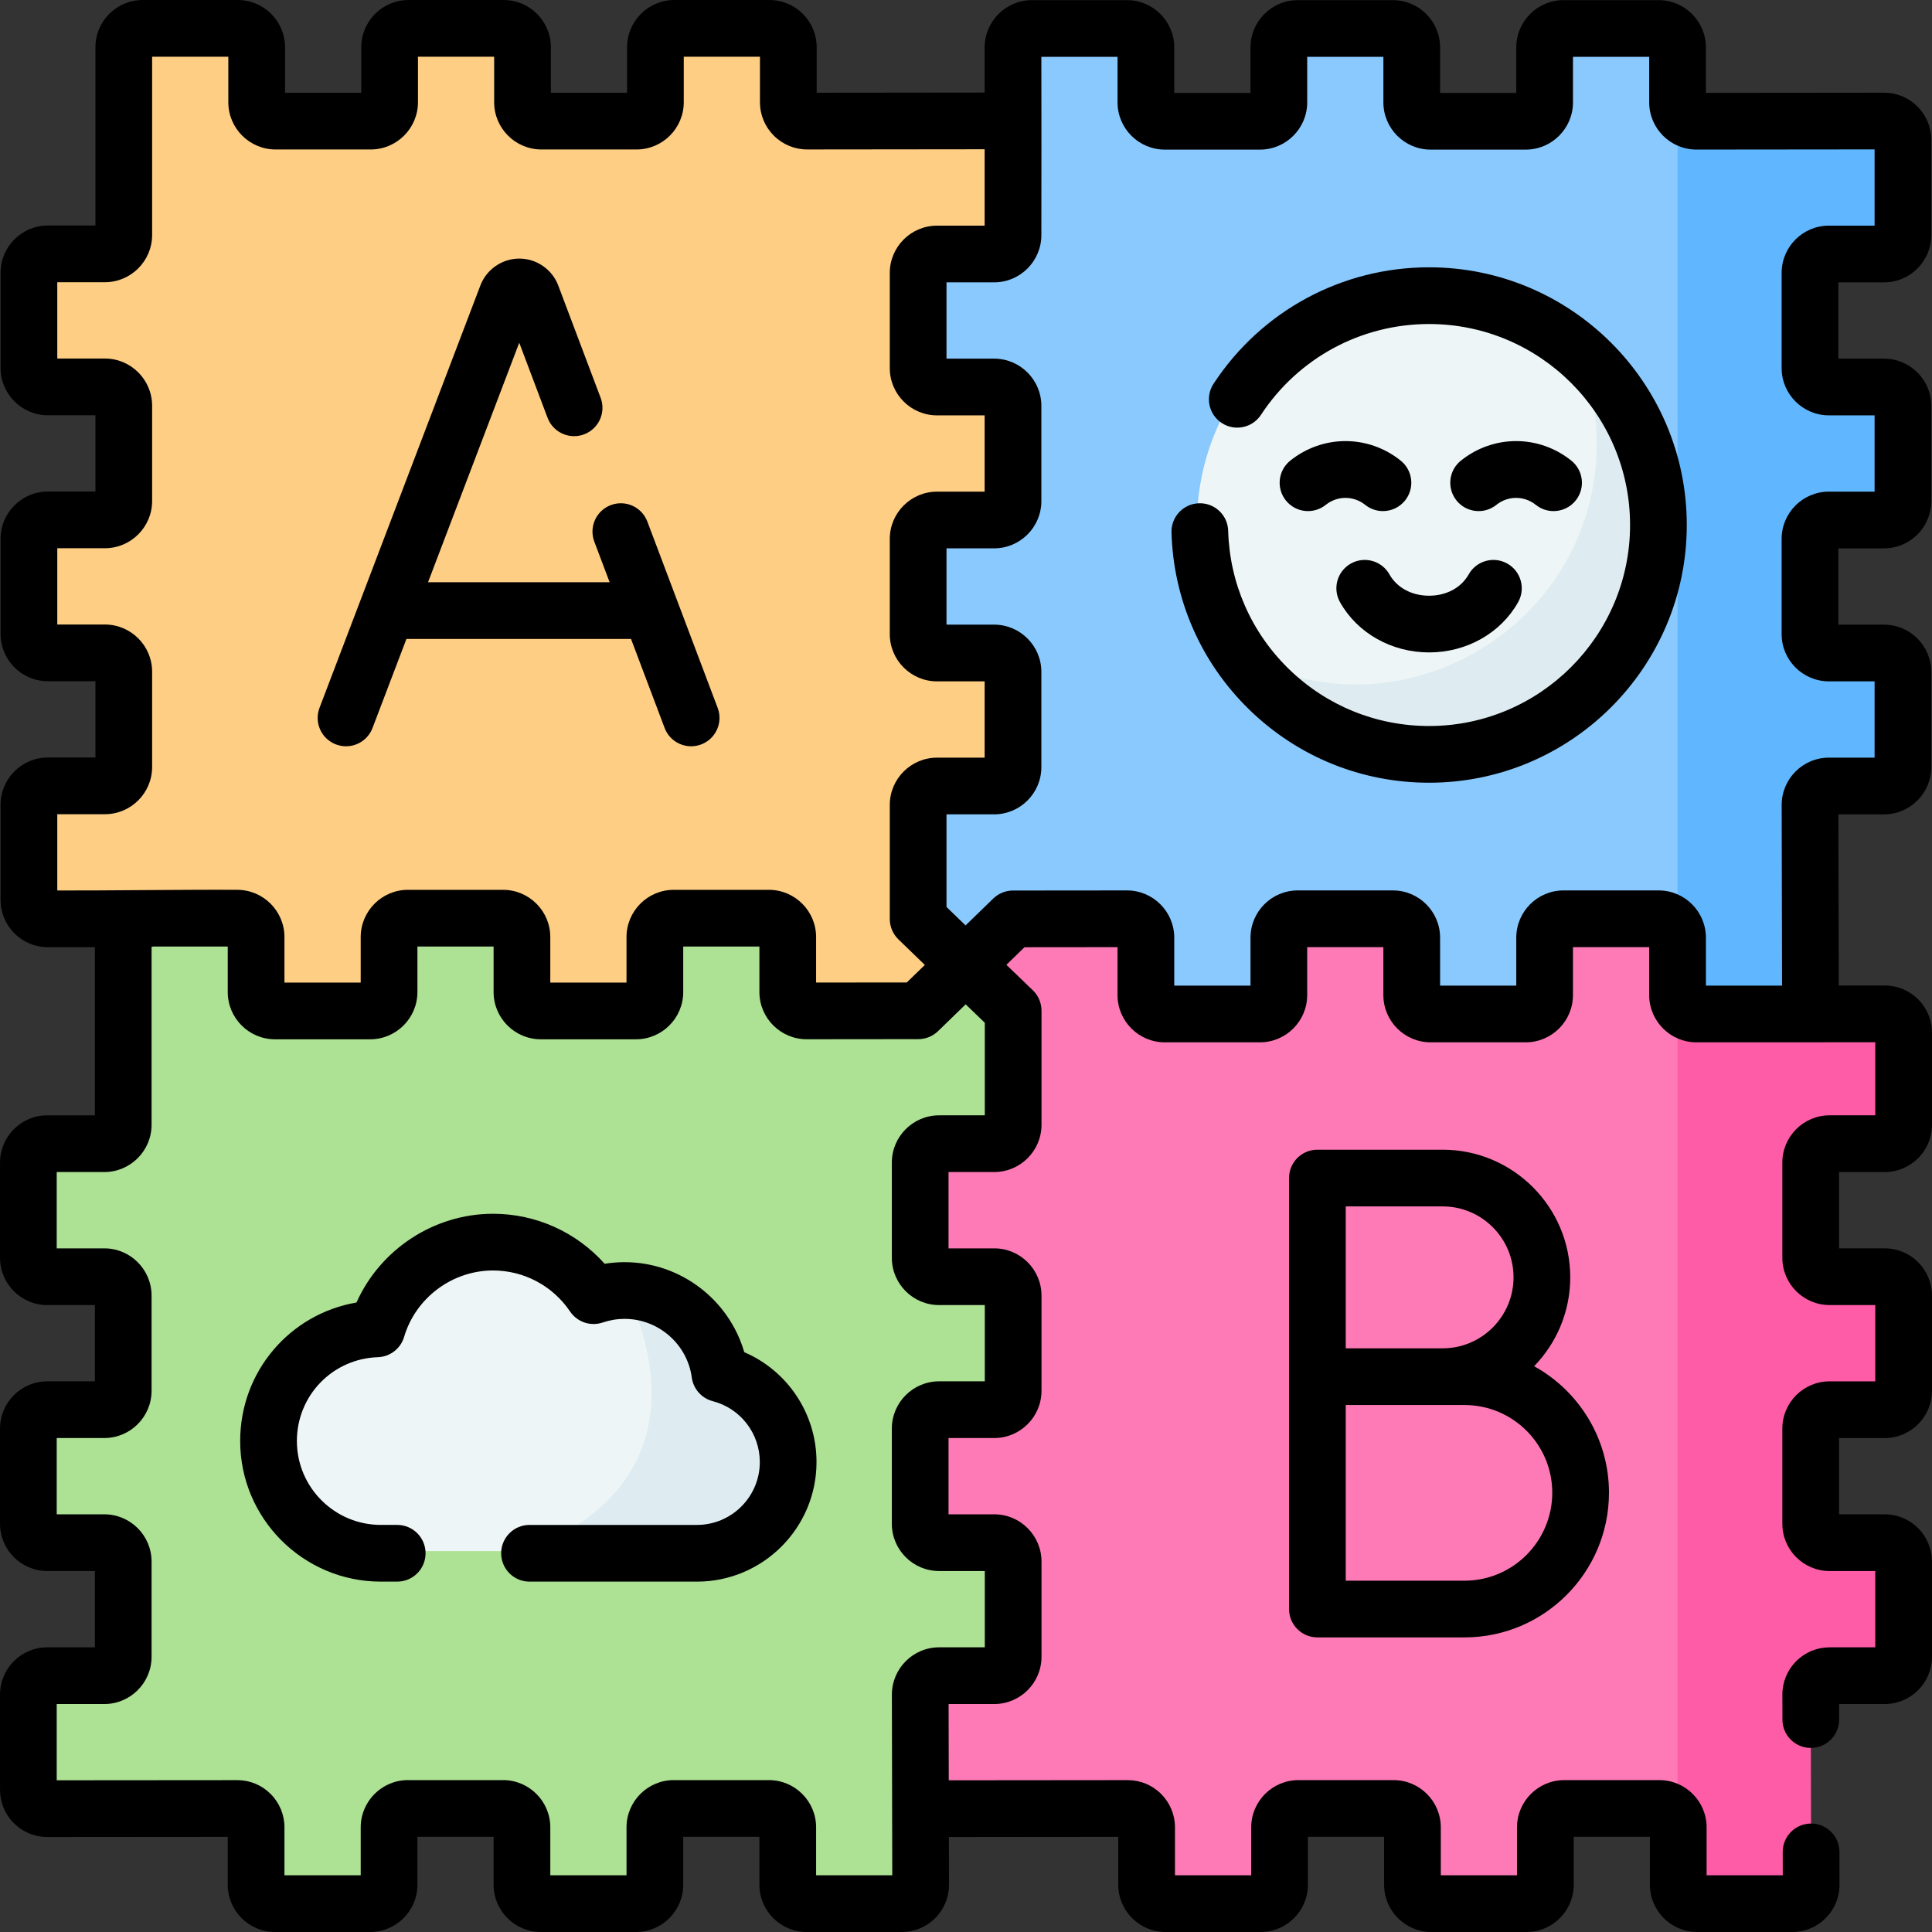
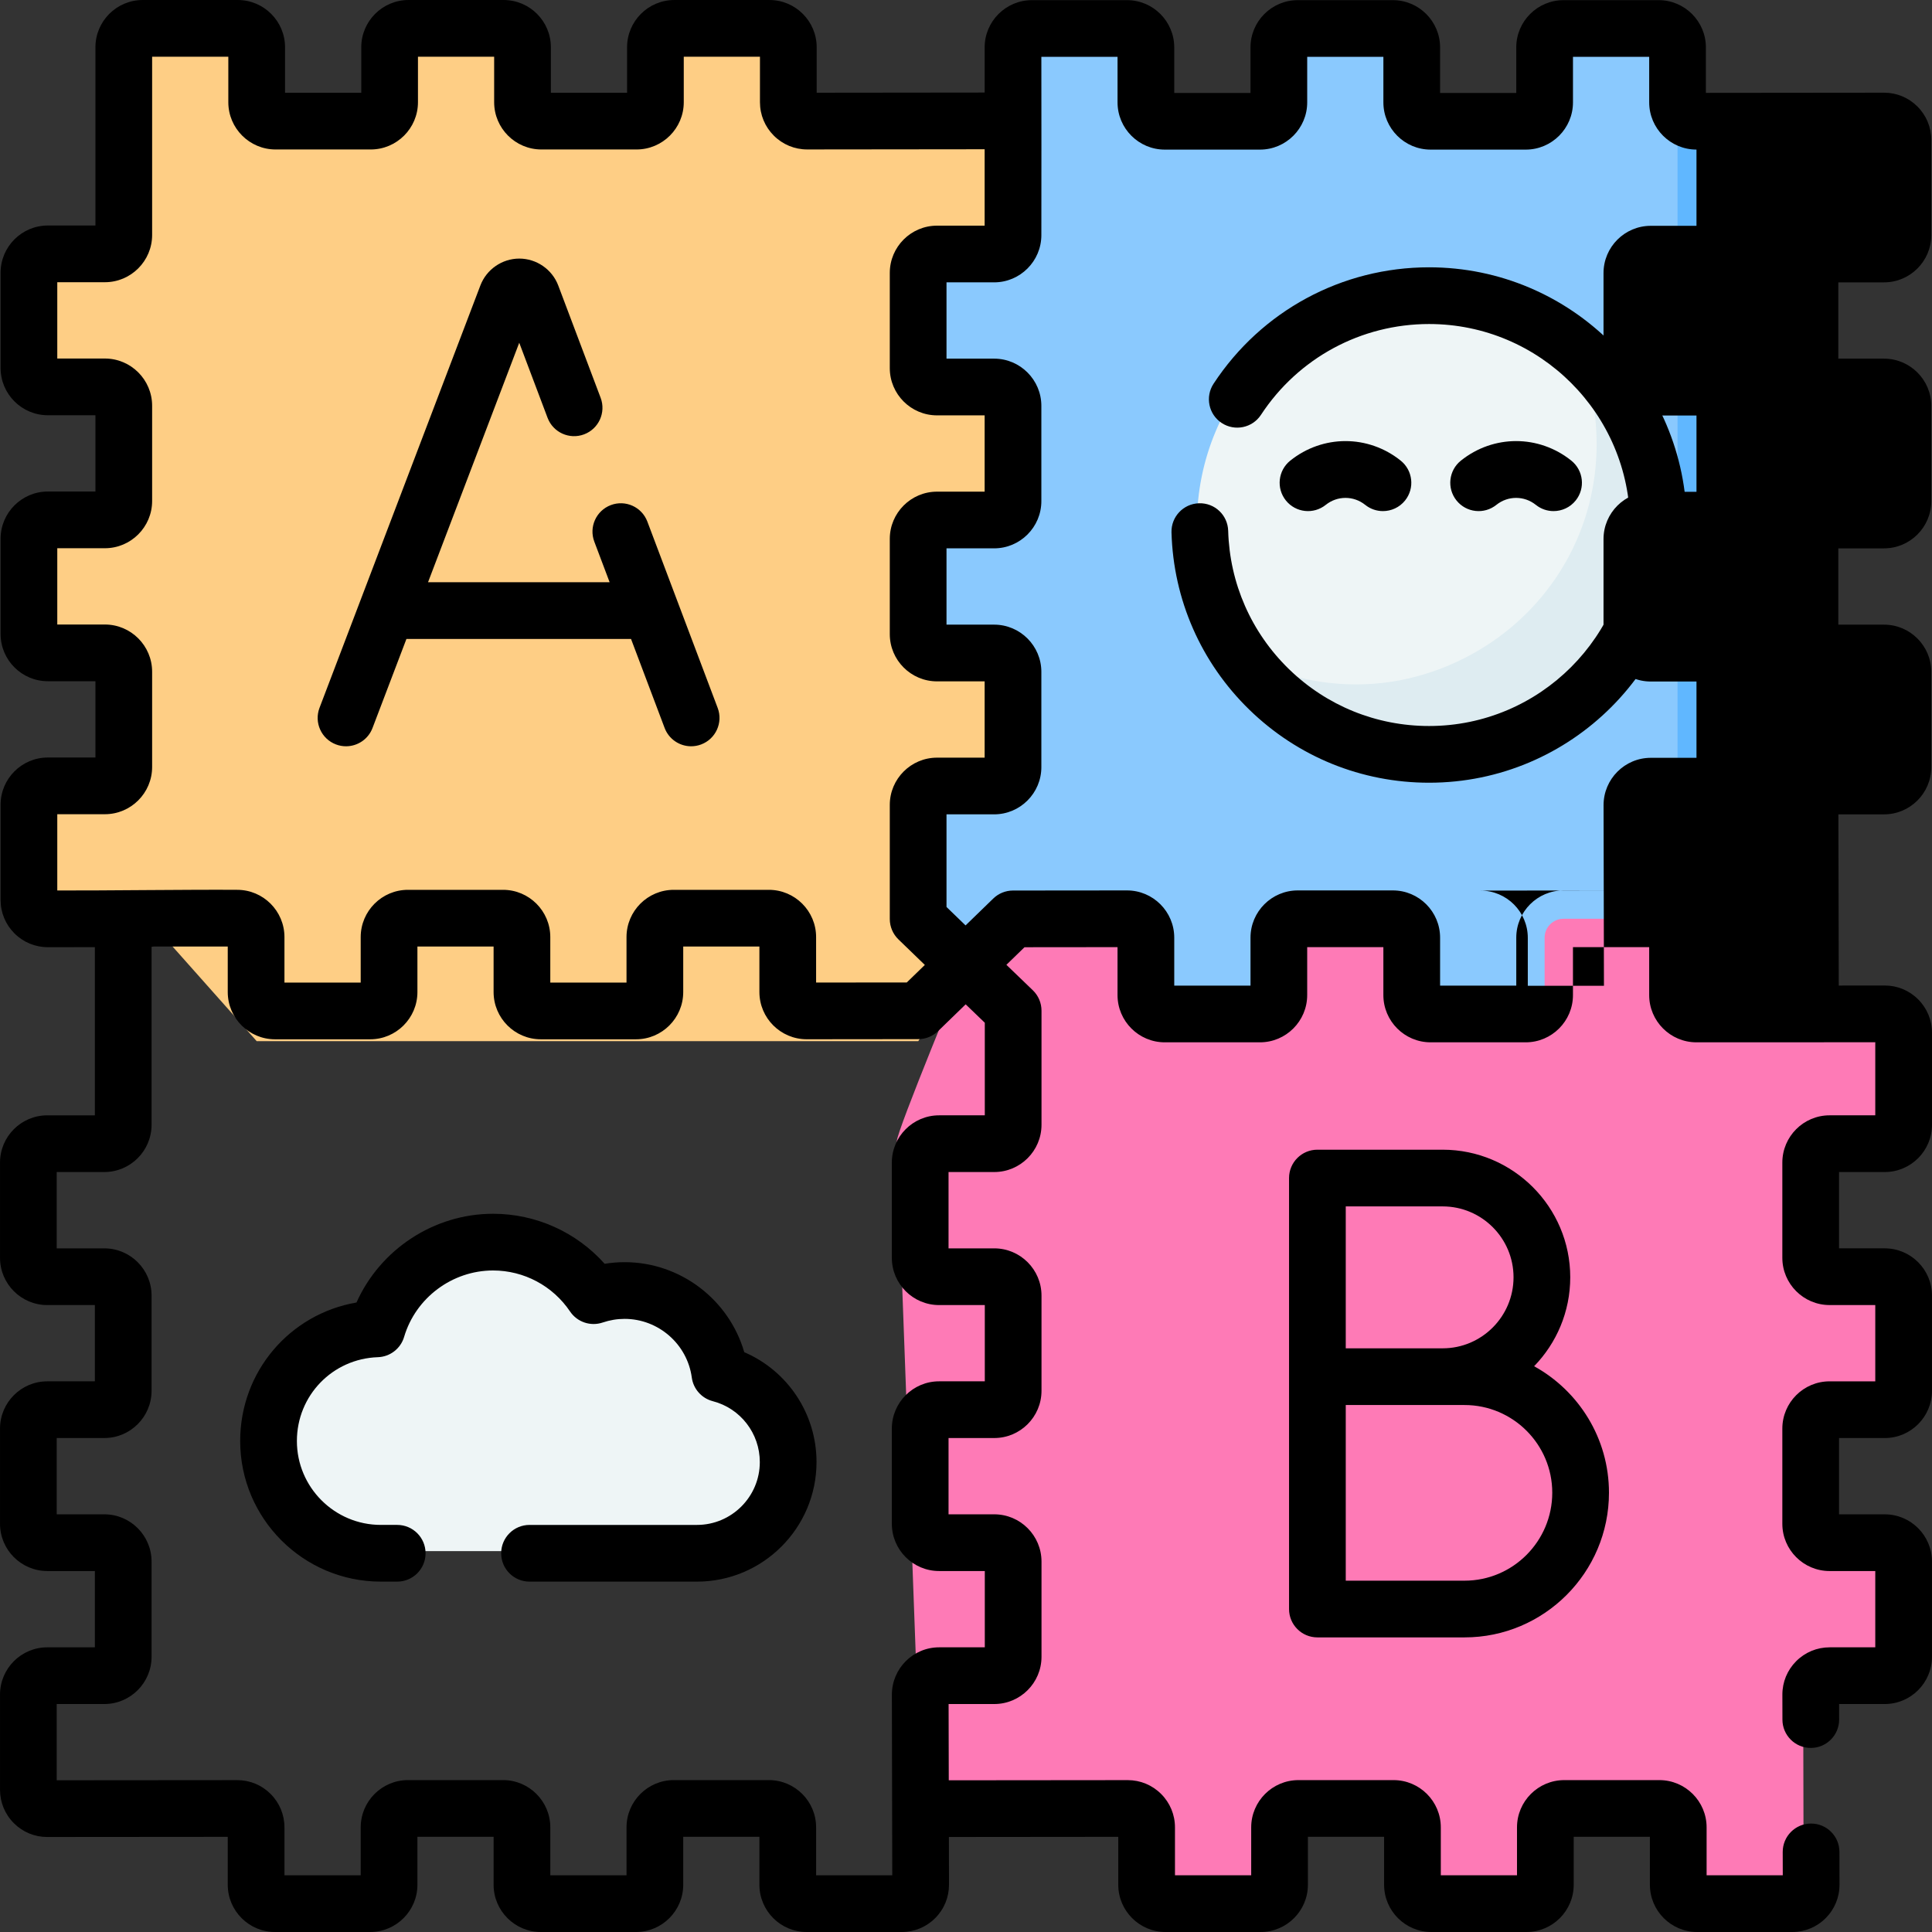
<svg xmlns="http://www.w3.org/2000/svg" id="Capa_1" viewBox="0 0 511.036 511.036">
  <rect x="0" y="0" width="511.036" height="511.036" fill="#333333" stroke="none" />
  <g>
    <g>
      <g>
        <path d="m255.41 255.226-12.518 20.169h-174.998l-28.779-32.378-26.46.025c-2.763.003-5.005-2.237-5.005-5v-25.173c0-2.761 2.239-5 5-5h15.089c2.761 0 5-2.239 5-5v-25.178c0-2.761-2.239-5-5-5h-15.089c-2.761 0-5-2.239-5-5v-25.178c0-2.761 2.239-5 5-5h15.089c2.761 0 5-2.239 5-5v-25.178c0-2.761-2.239-5-5-5h-15.089c-2.761 0-5-2.239-5-5v-25.187c0-2.761 2.239-5 5-5h15.089c2.761 0 5-2.239 5-5v-49.648c0-2.761 2.239-5 5-5h25.155c2.761 0 5 2.239 5 5v14.535c0 2.761 2.239 5 5 5h25.163c2.761 0 5-2.239 5-5v-14.535c0-2.761 2.239-5 5-5h25.155c2.761 0 5 2.239 5 5v14.535c0 2.761 2.239 5 5 5h25.155c2.761 0 5-2.239 5-5v-14.535c0-2.761 2.239-5 5-5h25.155c2.761 0 5 2.239 5 5v14.53c0 2.764 2.242 5.003 5.005 5l49.424-.054c2.764-.003 5.005 2.236 5.005 5l.182 3.456 2.569 172.662z" fill="#fece85" />
      </g>
      <g>
        <path d="m476.952 305.516v29.187c0 2.761 2.239 5 5 5h14.585c2.761 0 5 2.239 5 5v21.178c0 2.761-2.239 5-5 5h-14.585c-2.761 0-5 2.239-5 5v29.178c0 2.761 2.239 5 5 5h14.585c2.761 0 5 2.239 5 5v21.178c0 2.761-2.239 5-5 5h-14.574c-2.766 0-5.006 2.245-5 5.011l.108 50.278c.006 2.766-2.234 5.011-5 5.011h-21.152c-2.761 0-5-2.239-5-5l-2-13.178c0-2.761-2.239-5-5-5h-25.155c-2.761 0-5 2.239-5 5v15.178c0 2.761-2.239 5-5 5h-25.154c-2.761 0-5-2.239-5-5v-15.178c0-2.761-2.239-5-5-5h-25.155c-2.761 0-5 2.239-5 5v15.178c0 2.761-2.239 5-5 5h-25.163c-2.761 0-5-2.239-5-5v-15.173c0-2.763-2.241-5.003-5.005-5l-49.82.048c-2.763.003-5.005-2.237-5.005-5v-2.126l-6.234-169.452c0-2.761 18.181-46.606 18.181-46.606l12.577-12.18h6.732l86.025-9.545 106.701 3.975 5.847 30.728 23.238 1.975c2.764-.003 5.005 2.237 5.005 5v20.337c0 2.761-2.239 5-5 5h-14.585c-2.759-.002-4.997 2.237-4.997 4.998z" fill="#fe7ab6" />
      </g>
      <path d="m481.76 65.186h14.59c2.76 0 5-2.24 5-5v-21.17c0-2.77-2.25-5.01-5.01-5l-49.61.05c-2.76 0-3-4.24-3-7v-14.53c0-2.76-2.24-5-5-5h-25.16c-2.76 0-5 2.24-5 5v14.54c0 2.76-2.23 5-5 5h-25.15c-2.76 0-5-2.24-5-5v-14.54c0-2.76-2.24-5-5-5h-25.15c-2.77 0-5 2.24-5 5v14.54c0 2.76-2.24 5-5 5h-25.17c-2.76 0-5-2.24-5-5v-14.54c0-2.76-2.24-5-5-5h-25.15c-2.76 0-5 2.24-5 5v49.65c0 2.76-2.24 5-5 5h-15.09c-2.76 0-5 2.24-5 5v25.18c0 2.77 2.24 5 5 5h15.09c2.76 0 5 2.24 5 5v25.18c0 2.76-2.24 5-5 5h-15.09c-2.76 0-5 2.24-5 5v25.18c0 2.76 2.24 5 5 5h15.09c2.76 0 5 2.24 5 5v25.18c0 2.76-2.24 5-5 5h-15.09c-2.76 0-5 2.24-5 5v30.18l12.55 12.14 12.54-12.17 30.15-.03c2.76 0 5 2.24 5 5v15.18c0 2.76 2.24 5 5 5h25.17c2.76 0 5-2.24 5-5v-15.18c0-2.76 2.23-5 5-5h25.15c2.76 0 5 2.24 5 5v15.18c0 2.76 2.24 5 5 5h25.15c2.77 0 5-2.24 5-5v-15.18c0-2.76 2.24-5 5-5h25.16c2.76 0 5 2.24 5 5l2 13.18c0 2.76 2.24 5 5 5h21.15c2.77 0 5.01-2.25 5-5.01l-.11-50.28c0-2.77 2.24-5.01 5-5.01h14.58c2.76 0 5-2.24 5-5v-21.18c0-2.76-2.24-5-5-5h-14.59c-2.76 0-5-2.24-5-5v-29.18c0-2.76 2.24-5 5-5h14.59c2.76 0 5-2.24 5-5v-21.18c0-2.76-2.24-5-5-5h-14.59c-2.76 0-5-2.23-5-5v-29.18c0-2.76 2.24-5 5-5z" fill="#8ac9fe" />
      <g>
        <g>
          <path d="m439.899 138.756c0 35.113-24.628 58.645-59.741 58.645-23.001 0-43.15-7.292-54.308-25.596-5.871-9.63-9.253-20.944-9.253-33.049 0-35.102 28.459-63.562 63.562-63.562 12.092 0 23.395 3.375 33.018 9.234 18.32 11.155 26.722 31.313 26.722 54.328z" fill="#eef5f6" />
          <path d="m413.176 84.428c5.839 9.61 9.152 20.97 9.152 33.035 0 22.482-11.537 41.979-29.147 53.282-9.894 6.351-21.794 10.29-34.425 10.29-12.065 0-23.296-3.392-32.906-9.231 11.149 18.348 31.274 30.633 54.309 30.633 35.113 0 63.572-28.459 63.572-63.572-.001-23.034-12.207-43.288-30.555-54.437z" fill="#deecf1" />
        </g>
      </g>
      <g>
-         <path d="m248.4 302.516h14.59c2.76 0 5-2.24 5-5v-30.18l-12.58-12.11-12.51 12.14-29.52.03c-2.77 0-5.01-2.23-5.01-5v-14.53c0-2.76-2.24-5-5-5h-25.15c-2.77 0-5 2.24-5 5v14.54c0 2.76-2.24 5-5 5h-25.16c-2.76 0-5-2.24-5-5v-14.54c0-2.76-2.24-5-5-5h-25.15c-2.77 0-5 2.24-5 5v14.54c0 2.76-2.24 5-5 5h-25.17c-2.76 0-5-2.24-5-5v-14.54c0-2.76-2.24-5-5-5h-25.15c-2.76 0-5 2.24-5 5v49.65c0 2.76-2.24 5-5 5h-15.09c-2.76 0-5 2.24-5 5v25.19c0 2.76 2.24 5 5 5h15.09c2.76 0 5 2.24 5 5v25.17c0 2.77-2.24 5-5 5h-15.09c-2.76 0-5 2.24-5 5v25.18c0 2.76 2.24 5 5 5h15.09c2.76 0 5 2.24 5 5v25.18c0 2.76-2.24 5-5 5h-15.09c-2.76 0-5 2.24-5 5v25.17c0 2.77 2.24 5.01 5 5l50.24-.04c2.76-.01 5 2.23 5 5v15.17c0 2.76 2.24 5 5 5h25.17c2.76 0 5-2.24 5-5v-15.18c0-2.76 2.23-5 5-5h25.15c2.76 0 5 2.24 5 5v15.18c0 2.76 2.24 5 5 5h25.16c2.76 0 5-2.24 5-5v-15.18c0-2.76 2.23-5 5-5h25.15c2.76 0 5 2.24 5 5v15.18c0 2.76 2.24 5 5 5h25.15c2.77 0 5.01-2.25 5-5.01l-.11-50.28c0-2.76 2.24-5.01 5-5.01h14.58c2.76 0 5-2.24 5-5v-25.18c0-2.76-2.24-5-5-5h-14.59c-2.76 0-5-2.24-5-5v-25.18c0-2.76 2.24-5 5-5h14.59c2.76 0 5-2.23 5-5v-25.17c0-2.76-2.24-5-5-5h-14.59c-2.76 0-5-2.24-5-5v-25.19c0-2.76 2.24-5 5-5z" fill="#ade194" />
-       </g>
+         </g>
      <g>
        <path d="m206.526 386.566c-.389 13.315-9.722 21.784-23.037 21.784l-44.151 1.943h-39.431c-16.666 0-30.865-13.626-30.758-30.292.097-15.559 12.004-28.311 27.204-29.758 1.107-.107 2.059-.835 2.438-1.884 4.497-12.529 16.472-21.503 30.554-21.503 10.518 0 19.861 5.002 25.795 12.752.719.933 1.923 1.34 3.059 1.039 2.049-.524 4.197-.727 6.42-.806 7.839-.279 20.929 10.8 23.328 22.571.204 1.01.942 1.836 1.923 2.166 9.906 3.331 16.987 10.887 16.656 21.988z" fill="#eef5f6" />
-         <path d="m208.469 386.566c-.389 13.315-11.664 23.727-24.98 23.727h-44.365c54.534-21.367 25.494-70.452 25.494-70.452 12.47 0 22.872 8.858 25.271 20.629.204 1.01.942 1.836 1.923 2.166 9.907 3.331 16.987 12.829 16.657 23.93z" fill="#deecf1" />
      </g>
-       <path d="m498.531 268.178-25.238.025-5.847-30.728-23.716-.883v245.476c.111.414.189.841.189 1.29v15.178c0 2.761 2.239 5 5 5h25.152c2.766 0 5.006-2.245 5-5.011l-.108-50.278c-.006-2.766 2.234-5.011 5-5.011h14.574c2.761 0 5-2.239 5-5v-25.178c0-2.761-2.239-5-5-5h-14.585c-2.761 0-5-2.239-5-5v-25.178c0-2.761 2.239-5 5-5h14.585c2.761 0 5-2.239 5-5v-25.178c0-2.761-2.239-5-5-5h-14.585c-2.761 0-5-2.239-5-5v-25.186c0-2.761 2.239-5 5-5h14.585c2.761 0 5-2.239 5-5v-24.337c-.001-2.764-2.242-5.003-5.006-5.001z" fill="#fe5ca7" />
      <path d="m443.73 263.206c0 2.76 2.24 5 5 5h25.15c2.77 0 5.01-2.25 5-5.01l-.11-50.28c0-2.77 2.24-5.01 5-5.01h14.58c2.76 0 5-2.24 5-5v-25.18c0-2.76-2.24-5-5-5h-14.59c-2.76 0-5-2.24-5-5v-25.18c0-2.76 2.24-5 5-5h14.59c2.76 0 5-2.24 5-5v-25.18c0-2.76-2.24-5-5-5h-14.59c-2.76 0-5-2.23-5-5v-25.18c0-2.76 2.24-5 5-5h14.59c2.76 0 5-2.24 5-5v-25.17c0-2.77-2.25-5.01-5.01-5l-49.61.05c-2.76 0-5-2.24-5-5v220.96z" fill="#60b7ff" />
    </g>
    <g>
-       <path d="m498.536 310.017c6.893 0 12.5-5.607 12.5-12.5v-24.338c0-3.342-1.302-6.482-3.666-8.844-2.36-2.358-5.497-3.656-8.832-3.656-.005 0-.01 0-.014 0l-12.15.012-.099-45.284h12.074c6.893 0 12.5-5.607 12.5-12.5v-25.18c0-6.893-5.607-12.5-12.5-12.5h-12.09v-20.181h12.09c6.893 0 12.5-5.607 12.5-12.5v-25.18c0-6.893-5.607-12.5-12.5-12.5h-12.09v-20.18h12.09c6.893 0 12.5-5.607 12.5-12.5v-25.17c0-3.35-1.307-6.495-3.679-8.858-2.359-2.35-5.486-3.642-8.789-3.642-.017 0-.033 0-.05 0l-47.102.047v-12.027c0-6.893-5.607-12.5-12.5-12.5h-25.16c-6.893 0-12.5 5.607-12.5 12.5v12.04h-20.15v-12.04c0-6.893-5.607-12.5-12.5-12.5h-25.15c-6.893 0-12.5 5.607-12.5 12.5v12.04h-20.169v-12.04c0-6.893-5.607-12.5-12.5-12.5h-25.15c-6.893 0-12.5 5.607-12.5 12.5v11.942l-44.43.048v-12.026c0-6.893-5.607-12.5-12.5-12.5h-25.154c-6.893 0-12.5 5.607-12.5 12.5v12.035h-20.155v-12.035c0-6.893-5.607-12.5-12.5-12.5h-25.154c-6.893 0-12.5 5.607-12.5 12.5v12.035h-20.163v-12.035c0-6.893-5.607-12.5-12.5-12.5h-25.155c-6.893 0-12.5 5.607-12.5 12.5v47.148h-12.589c-6.893 0-12.5 5.607-12.5 12.5v25.186c0 6.893 5.607 12.5 12.5 12.5h12.589v20.179h-12.589c-6.893 0-12.5 5.607-12.5 12.5v25.178c0 6.893 5.607 12.5 12.5 12.5h12.589v20.179h-12.589c-6.893 0-12.5 5.607-12.5 12.5v25.173c0 3.342 1.302 6.482 3.666 8.844 2.36 2.358 5.497 3.656 8.833 3.656h.013l12.428-.011v44.486h-12.59c-6.893 0-12.5 5.607-12.5 12.5v25.189c0 6.893 5.607 12.5 12.5 12.5h12.59v20.17h-12.59c-6.893 0-12.5 5.607-12.5 12.5v25.18c0 6.893 5.607 12.5 12.5 12.5h12.59v20.181h-12.59c-6.893 0-12.5 5.607-12.5 12.5v25.17c0 3.352 1.306 6.498 3.677 8.861 2.356 2.348 5.481 3.639 8.784 3.639h.045l47.734-.038v12.668c0 6.893 5.607 12.5 12.5 12.5h25.17c6.893 0 12.5-5.607 12.5-12.5v-12.68h20.15v12.68c0 6.893 5.607 12.5 12.5 12.5h25.16c6.893 0 12.5-5.607 12.5-12.5v-12.68h20.15v12.68c0 6.893 5.607 12.5 12.5 12.5h25.15c3.349 0 6.494-1.307 8.857-3.679 2.361-2.37 3.655-5.516 3.643-8.848l-.028-12.602 44.801-.042v12.671c0 6.893 5.607 12.5 12.5 12.5h25.162c6.893 0 12.5-5.607 12.5-12.5v-12.678h20.155v12.678c0 6.893 5.607 12.5 12.5 12.5h25.154c6.893 0 12.5-5.607 12.5-12.5v-12.678h20.154v12.678c0 6.893 5.607 12.5 12.5 12.5h25.152c3.344 0 6.486-1.304 8.849-3.671 2.361-2.366 3.658-5.512 3.651-8.855l-.019-8.676c-.009-4.138-3.365-7.484-7.5-7.484-.005 0-.011 0-.016 0-4.143.009-7.493 3.374-7.484 7.516l.014 6.171h-20.147v-12.678c0-6.893-5.607-12.5-12.5-12.5h-25.154c-6.893 0-12.5 5.607-12.5 12.5v12.678h-20.154v-12.678c0-6.893-5.607-12.5-12.5-12.5h-25.155c-6.893 0-12.5 5.607-12.5 12.5v12.678h-20.162v-12.673c0-3.342-1.302-6.482-3.666-8.844-2.36-2.358-5.497-3.656-8.832-3.656-.005 0-.01 0-.014 0l-47.322.045-.044-20.172h12.075c6.893 0 12.5-5.607 12.5-12.5v-25.181c0-6.893-5.607-12.5-12.5-12.5h-12.09v-20.18h12.09c6.893 0 12.5-5.607 12.5-12.5v-25.17c0-6.893-5.607-12.5-12.5-12.5h-12.09v-20.189h12.09c6.893 0 12.5-5.607 12.5-12.5v-30.181c0-2.039-.83-3.989-2.299-5.403l-6.99-6.729 4.792-4.651 24.605-.024v12.678c0 6.893 5.607 12.5 12.5 12.5h25.17c6.893 0 12.5-5.607 12.5-12.5v-12.68h20.15v12.68c0 6.893 5.607 12.5 12.5 12.5h25.15c6.893 0 12.5-5.607 12.5-12.5v-12.68h20.16v12.68c0 6.893 5.607 12.5 12.5 12.5h25.149c.025 0 .049-.003.073-.004l22.083-.022v19.336h-12.084c-6.893 0-12.5 5.607-12.5 12.5v25.186c0 6.893 5.607 12.5 12.5 12.5h12.084v20.179h-12.084c-6.893 0-12.5 5.607-12.5 12.5v25.178c0 6.893 5.607 12.5 12.5 12.5h12.084v20.179h-12.073c-3.344 0-6.486 1.304-8.849 3.671-2.361 2.366-3.658 5.512-3.651 8.855l.014 6.602c.009 4.137 3.364 7.484 7.5 7.484h.016c4.142-.009 7.493-3.373 7.484-7.516l-.009-4.097h12.068c6.893 0 12.5-5.607 12.5-12.5v-25.179c0-6.893-5.607-12.5-12.5-12.5h-12.084v-20.178h12.084c6.893 0 12.5-5.607 12.5-12.5v-25.179c0-6.893-5.607-12.5-12.5-12.5h-12.084v-20.186h12.087zm-483.386-94.648h12.589c6.893 0 12.5-5.607 12.5-12.5v-25.179c0-6.893-5.607-12.5-12.5-12.5h-12.589v-20.178h12.589c6.893 0 12.5-5.607 12.5-12.5v-25.179c0-6.893-5.607-12.5-12.5-12.5h-12.589v-20.185h12.589c6.893 0 12.5-5.607 12.5-12.5v-47.148h20.154v12.035c0 6.893 5.607 12.5 12.5 12.5h25.163c6.893 0 12.5-5.607 12.5-12.5v-12.035h20.154v12.035c0 6.893 5.607 12.5 12.5 12.5h25.155c6.893 0 12.5-5.607 12.5-12.5v-12.035h20.154v12.029c0 3.341 1.302 6.481 3.666 8.844 2.361 2.358 5.498 3.656 8.834 3.656h.014l46.916-.051v20.208h-12.59c-6.893 0-12.5 5.607-12.5 12.5v25.18c0 6.893 5.607 12.5 12.5 12.5h12.59v20.18h-12.59c-6.893 0-12.5 5.607-12.5 12.5v25.181c0 6.893 5.607 12.5 12.5 12.5h12.59v20.18h-12.59c-6.893 0-12.5 5.607-12.5 12.5v30.18c0 2.032.825 3.978 2.286 5.391l6.986 6.758-4.776 4.635-23.986.024v-12.027c0-6.893-5.607-12.5-12.5-12.5h-25.15c-6.893 0-12.5 5.607-12.5 12.5v12.04h-20.16v-12.04c0-6.893-5.607-12.5-12.5-12.5h-25.15c-6.893 0-12.5 5.607-12.5 12.5v12.04h-20.169v-12.04c0-6.893-5.607-12.5-12.5-12.5-12.285-.094-35.402.216-47.59.174v-20.173zm245.34 79.648h-12.09c-6.893 0-12.5 5.607-12.5 12.5v25.189c0 6.893 5.607 12.5 12.5 12.5h12.09v20.17h-12.09c-6.893 0-12.5 5.607-12.5 12.5v25.18c0 6.893 5.607 12.5 12.5 12.5h12.09v20.181h-12.08c-6.893 0-12.5 5.612-12.5 12.526.026 12.135.078 35.677.104 47.773h-20.144v-12.68c0-6.893-5.607-12.5-12.5-12.5h-25.15c-6.893 0-12.5 5.607-12.5 12.5v12.68h-20.16v-12.68c0-6.893-5.607-12.5-12.5-12.5h-25.15c-6.893 0-12.5 5.607-12.5 12.5v12.68h-20.17v-12.67c0-3.352-1.306-6.498-3.677-8.861-2.356-2.348-5.481-3.639-8.784-3.639-.015 0-.03 0-.045 0l-47.734.038v-20.168h12.59c6.893 0 12.5-5.607 12.5-12.5v-25.181c0-6.893-5.607-12.5-12.5-12.5h-12.59v-20.18h12.59c6.893 0 12.5-5.607 12.5-12.5v-25.17c0-6.893-5.607-12.5-12.5-12.5h-12.59v-20.189h12.59c6.893 0 12.5-5.607 12.5-12.5v-47.069c.177-.023.354-.046.527-.081h19.623v12.04c0 6.893 5.607 12.5 12.5 12.5h25.17c6.893 0 12.5-5.607 12.5-12.5v-12.04h20.15v12.04c0 6.893 5.607 12.5 12.5 12.5h25.16c6.893 0 12.5-5.607 12.5-12.5v-12.04h20.15v12.03c0 6.893 5.612 12.5 12.518 12.5l29.52-.03c1.947-.002 3.818-.762 5.215-2.118l7.308-7.092 5.059 4.87zm178.24-59.491h-25.16c-6.893 0-12.5 5.607-12.5 12.5v12.68h-20.15v-12.68c0-6.893-5.607-12.5-12.5-12.5h-25.15c-6.893 0-12.5 5.607-12.5 12.5v12.68h-20.17v-12.68c0-6.893-5.607-12.5-12.507-12.5l-30.149.029c-1.948.002-3.818.762-5.217 2.118l-7.325 7.109-5.042-4.877v-24.5h12.59c6.893 0 12.5-5.607 12.5-12.5v-25.18c0-6.893-5.607-12.5-12.5-12.5h-12.59v-20.181h12.59c6.893 0 12.5-5.607 12.5-12.5v-25.18c0-6.893-5.607-12.5-12.5-12.5h-12.59v-20.18h12.59c6.893 0 12.5-5.607 12.5-12.5.029-12.996.018-34.125 0-47.15h20.15v12.04c0 6.893 5.607 12.5 12.5 12.5h25.17c6.893 0 12.5-5.607 12.5-12.5v-12.04h20.15v12.04c0 6.893 5.607 12.5 12.5 12.5h25.15c6.893 0 12.5-5.607 12.5-12.5v-12.04h20.16v12.03c0 6.893 5.607 12.5 12.508 12.5l47.111-.047v20.167h-12.09c-6.893 0-12.5 5.607-12.5 12.5v25.18c0 6.893 5.607 12.5 12.5 12.5h12.09v20.18h-12.09c-6.893 0-12.5 5.607-12.5 12.5v25.181c0 6.893 5.607 12.5 12.5 12.5h12.09v20.18h-12.08c-6.893 0-12.5 5.612-12.5 12.526l.104 47.773h-20.143v-12.68c0-6.89-5.607-12.498-12.5-12.498z" />
+       <path d="m498.536 310.017c6.893 0 12.5-5.607 12.5-12.5v-24.338c0-3.342-1.302-6.482-3.666-8.844-2.36-2.358-5.497-3.656-8.832-3.656-.005 0-.01 0-.014 0l-12.15.012-.099-45.284h12.074c6.893 0 12.5-5.607 12.5-12.5v-25.18c0-6.893-5.607-12.5-12.5-12.5h-12.09v-20.181h12.09c6.893 0 12.5-5.607 12.5-12.5v-25.18c0-6.893-5.607-12.5-12.5-12.5h-12.09v-20.18h12.09c6.893 0 12.5-5.607 12.5-12.5v-25.17c0-3.35-1.307-6.495-3.679-8.858-2.359-2.35-5.486-3.642-8.789-3.642-.017 0-.033 0-.05 0l-47.102.047v-12.027c0-6.893-5.607-12.5-12.5-12.5h-25.16c-6.893 0-12.5 5.607-12.5 12.5v12.04h-20.15v-12.04c0-6.893-5.607-12.5-12.5-12.5h-25.15c-6.893 0-12.5 5.607-12.5 12.5v12.04h-20.169v-12.04c0-6.893-5.607-12.5-12.5-12.5h-25.15c-6.893 0-12.5 5.607-12.5 12.5v11.942l-44.43.048v-12.026c0-6.893-5.607-12.5-12.5-12.5h-25.154c-6.893 0-12.5 5.607-12.5 12.5v12.035h-20.155v-12.035c0-6.893-5.607-12.5-12.5-12.5h-25.154c-6.893 0-12.5 5.607-12.5 12.5v12.035h-20.163v-12.035c0-6.893-5.607-12.5-12.5-12.5h-25.155c-6.893 0-12.5 5.607-12.5 12.5v47.148h-12.589c-6.893 0-12.5 5.607-12.5 12.5v25.186c0 6.893 5.607 12.5 12.5 12.5h12.589v20.179h-12.589c-6.893 0-12.5 5.607-12.5 12.5v25.178c0 6.893 5.607 12.5 12.5 12.5h12.589v20.179h-12.589c-6.893 0-12.5 5.607-12.5 12.5v25.173c0 3.342 1.302 6.482 3.666 8.844 2.36 2.358 5.497 3.656 8.833 3.656h.013l12.428-.011v44.486h-12.59c-6.893 0-12.5 5.607-12.5 12.5v25.189c0 6.893 5.607 12.5 12.5 12.5h12.59v20.17h-12.59c-6.893 0-12.5 5.607-12.5 12.5v25.18c0 6.893 5.607 12.5 12.5 12.5h12.59v20.181h-12.59c-6.893 0-12.5 5.607-12.5 12.5v25.17c0 3.352 1.306 6.498 3.677 8.861 2.356 2.348 5.481 3.639 8.784 3.639h.045l47.734-.038v12.668c0 6.893 5.607 12.5 12.5 12.5h25.17c6.893 0 12.5-5.607 12.5-12.5v-12.68h20.15v12.68c0 6.893 5.607 12.5 12.5 12.5h25.16c6.893 0 12.5-5.607 12.5-12.5v-12.68h20.15v12.68c0 6.893 5.607 12.5 12.5 12.5h25.15c3.349 0 6.494-1.307 8.857-3.679 2.361-2.37 3.655-5.516 3.643-8.848l-.028-12.602 44.801-.042v12.671c0 6.893 5.607 12.5 12.5 12.5h25.162c6.893 0 12.5-5.607 12.5-12.5v-12.678h20.155v12.678c0 6.893 5.607 12.5 12.5 12.5h25.154c6.893 0 12.5-5.607 12.5-12.5v-12.678h20.154v12.678c0 6.893 5.607 12.5 12.5 12.5h25.152c3.344 0 6.486-1.304 8.849-3.671 2.361-2.366 3.658-5.512 3.651-8.855l-.019-8.676c-.009-4.138-3.365-7.484-7.5-7.484-.005 0-.011 0-.016 0-4.143.009-7.493 3.374-7.484 7.516l.014 6.171h-20.147v-12.678c0-6.893-5.607-12.5-12.5-12.5h-25.154c-6.893 0-12.5 5.607-12.5 12.5v12.678h-20.154v-12.678c0-6.893-5.607-12.5-12.5-12.5h-25.155c-6.893 0-12.5 5.607-12.5 12.5v12.678h-20.162v-12.673c0-3.342-1.302-6.482-3.666-8.844-2.36-2.358-5.497-3.656-8.832-3.656-.005 0-.01 0-.014 0l-47.322.045-.044-20.172h12.075c6.893 0 12.5-5.607 12.5-12.5v-25.181c0-6.893-5.607-12.5-12.5-12.5h-12.09v-20.18h12.09c6.893 0 12.5-5.607 12.5-12.5v-25.17c0-6.893-5.607-12.5-12.5-12.5h-12.09v-20.189h12.09c6.893 0 12.5-5.607 12.5-12.5v-30.181c0-2.039-.83-3.989-2.299-5.403l-6.99-6.729 4.792-4.651 24.605-.024v12.678c0 6.893 5.607 12.5 12.5 12.5h25.17c6.893 0 12.5-5.607 12.5-12.5v-12.68h20.15v12.68c0 6.893 5.607 12.5 12.5 12.5h25.15c6.893 0 12.5-5.607 12.5-12.5v-12.68h20.16v12.68c0 6.893 5.607 12.5 12.5 12.5h25.149c.025 0 .049-.003.073-.004l22.083-.022v19.336h-12.084c-6.893 0-12.5 5.607-12.5 12.5v25.186c0 6.893 5.607 12.5 12.5 12.5h12.084v20.179h-12.084c-6.893 0-12.5 5.607-12.5 12.5v25.178c0 6.893 5.607 12.5 12.5 12.5h12.084v20.179h-12.073c-3.344 0-6.486 1.304-8.849 3.671-2.361 2.366-3.658 5.512-3.651 8.855l.014 6.602c.009 4.137 3.364 7.484 7.5 7.484h.016c4.142-.009 7.493-3.373 7.484-7.516l-.009-4.097h12.068c6.893 0 12.5-5.607 12.5-12.5v-25.179c0-6.893-5.607-12.5-12.5-12.5h-12.084v-20.178h12.084c6.893 0 12.5-5.607 12.5-12.5v-25.179c0-6.893-5.607-12.5-12.5-12.5h-12.084v-20.186h12.087zm-483.386-94.648h12.589c6.893 0 12.5-5.607 12.5-12.5v-25.179c0-6.893-5.607-12.5-12.5-12.5h-12.589v-20.178h12.589c6.893 0 12.5-5.607 12.5-12.5v-25.179c0-6.893-5.607-12.5-12.5-12.5h-12.589v-20.185h12.589c6.893 0 12.5-5.607 12.5-12.5v-47.148h20.154v12.035c0 6.893 5.607 12.5 12.5 12.5h25.163c6.893 0 12.5-5.607 12.5-12.5v-12.035h20.154v12.035c0 6.893 5.607 12.5 12.5 12.5h25.155c6.893 0 12.5-5.607 12.5-12.5v-12.035h20.154v12.029c0 3.341 1.302 6.481 3.666 8.844 2.361 2.358 5.498 3.656 8.834 3.656h.014l46.916-.051v20.208h-12.59c-6.893 0-12.5 5.607-12.5 12.5v25.18c0 6.893 5.607 12.5 12.5 12.5h12.59v20.18h-12.59c-6.893 0-12.5 5.607-12.5 12.5v25.181c0 6.893 5.607 12.5 12.5 12.5h12.59v20.18h-12.59c-6.893 0-12.5 5.607-12.5 12.5v30.18c0 2.032.825 3.978 2.286 5.391l6.986 6.758-4.776 4.635-23.986.024v-12.027c0-6.893-5.607-12.5-12.5-12.5h-25.15c-6.893 0-12.5 5.607-12.5 12.5v12.04h-20.16v-12.04c0-6.893-5.607-12.5-12.5-12.5h-25.15c-6.893 0-12.5 5.607-12.5 12.5v12.04h-20.169v-12.04c0-6.893-5.607-12.5-12.5-12.5-12.285-.094-35.402.216-47.59.174v-20.173zm245.34 79.648h-12.09c-6.893 0-12.5 5.607-12.5 12.5v25.189c0 6.893 5.607 12.5 12.5 12.5h12.09v20.17h-12.09c-6.893 0-12.5 5.607-12.5 12.5v25.18c0 6.893 5.607 12.5 12.5 12.5h12.09v20.181h-12.08c-6.893 0-12.5 5.612-12.5 12.526.026 12.135.078 35.677.104 47.773h-20.144v-12.68c0-6.893-5.607-12.5-12.5-12.5h-25.15c-6.893 0-12.5 5.607-12.5 12.5v12.68h-20.16v-12.68c0-6.893-5.607-12.5-12.5-12.5h-25.15c-6.893 0-12.5 5.607-12.5 12.5v12.68h-20.17v-12.67c0-3.352-1.306-6.498-3.677-8.861-2.356-2.348-5.481-3.639-8.784-3.639-.015 0-.03 0-.045 0l-47.734.038v-20.168h12.59c6.893 0 12.5-5.607 12.5-12.5v-25.181c0-6.893-5.607-12.5-12.5-12.5h-12.59v-20.18h12.59c6.893 0 12.5-5.607 12.5-12.5v-25.17c0-6.893-5.607-12.5-12.5-12.5h-12.59v-20.189h12.59c6.893 0 12.5-5.607 12.5-12.5v-47.069c.177-.023.354-.046.527-.081h19.623v12.04c0 6.893 5.607 12.5 12.5 12.5h25.17c6.893 0 12.5-5.607 12.5-12.5v-12.04h20.15v12.04c0 6.893 5.607 12.5 12.5 12.5h25.16c6.893 0 12.5-5.607 12.5-12.5v-12.04h20.15v12.03c0 6.893 5.612 12.5 12.518 12.5l29.52-.03c1.947-.002 3.818-.762 5.215-2.118l7.308-7.092 5.059 4.87zm178.24-59.491h-25.16c-6.893 0-12.5 5.607-12.5 12.5v12.68h-20.15v-12.68c0-6.893-5.607-12.5-12.5-12.5h-25.15c-6.893 0-12.5 5.607-12.5 12.5v12.68h-20.17v-12.68c0-6.893-5.607-12.5-12.507-12.5l-30.149.029c-1.948.002-3.818.762-5.217 2.118l-7.325 7.109-5.042-4.877v-24.5h12.59c6.893 0 12.5-5.607 12.5-12.5v-25.18c0-6.893-5.607-12.5-12.5-12.5h-12.59v-20.181h12.59c6.893 0 12.5-5.607 12.5-12.5v-25.18c0-6.893-5.607-12.5-12.5-12.5h-12.59v-20.18h12.59c6.893 0 12.5-5.607 12.5-12.5.029-12.996.018-34.125 0-47.15h20.15v12.04c0 6.893 5.607 12.5 12.5 12.5h25.17c6.893 0 12.5-5.607 12.5-12.5v-12.04h20.15v12.04c0 6.893 5.607 12.5 12.5 12.5h25.15c6.893 0 12.5-5.607 12.5-12.5v-12.04h20.16v12.03c0 6.893 5.607 12.5 12.508 12.5v20.167h-12.09c-6.893 0-12.5 5.607-12.5 12.5v25.18c0 6.893 5.607 12.5 12.5 12.5h12.09v20.18h-12.09c-6.893 0-12.5 5.607-12.5 12.5v25.181c0 6.893 5.607 12.5 12.5 12.5h12.09v20.18h-12.08c-6.893 0-12.5 5.612-12.5 12.526l.104 47.773h-20.143v-12.68c0-6.89-5.607-12.498-12.5-12.498z" />
      <path d="m381.601 304.108h-33.134c-4.143 0-7.5 3.357-7.5 7.5v114c0 4.143 3.357 7.5 7.5 7.5h38.921c21.065 0 38.203-17.169 38.203-38.271 0-14.392-8.007-26.946-19.8-33.454 5.908-6.089 9.557-14.387 9.557-23.527 0-18.609-15.139-33.748-33.747-33.748zm-25.634 15h25.634c10.337 0 18.747 8.41 18.747 18.747 0 10.361-8.41 18.791-18.747 18.791h-25.634zm31.421 99h-31.421v-46.462h31.421c12.794 0 23.203 10.403 23.203 23.19 0 12.833-10.409 23.272-23.203 23.272z" />
      <path d="m88.856 196.907c.879.335 1.781.493 2.668.493 3.022 0 5.871-1.841 7.01-4.833l8.973-23.561h59.407l8.884 23.54c1.134 3.003 3.987 4.854 7.019 4.854.879 0 1.775-.156 2.646-.485 3.875-1.462 5.832-5.789 4.369-9.665l-18.598-49.28c-1.463-3.875-5.789-5.833-9.665-4.368-3.875 1.462-5.832 5.789-4.369 9.665l4.053 10.74h-48.033l24.126-63.347 7.495 19.86c1.462 3.874 5.788 5.83 9.665 4.368 3.875-1.462 5.832-5.789 4.369-9.665l-11.209-29.701c-1.608-4.262-5.749-7.124-10.303-7.124-4.539 0-8.674 2.851-10.291 7.094l-42.555 111.737c-1.474 3.871.469 8.204 4.339 9.678z" />
      <path d="m196.862 357.665c-4.005-13.859-16.862-23.809-31.652-23.809-1.769 0-3.531.144-5.276.428-7.457-8.364-18.149-13.229-29.514-13.229-15.655 0-29.848 9.431-36.123 23.471-17.616 3.026-30.767 18.235-30.767 36.64 0 20.507 16.688 37.19 37.2 37.19h4.336c4.142 0 7.5-3.357 7.5-7.5s-3.358-7.5-7.5-7.5h-4.336c-12.241 0-22.2-9.954-22.2-22.19 0-12.026 9.411-21.767 21.424-22.174 3.228-.11 6.022-2.273 6.938-5.37 3.058-10.343 12.732-17.566 23.527-17.566 8.172 0 15.788 4.058 20.372 10.854 1.889 2.802 5.42 3.993 8.62 2.911 1.892-.64 3.843-.964 5.798-.964 8.939 0 16.583 6.67 17.777 15.514.408 3.021 2.603 5.493 5.553 6.257 7.324 1.896 12.439 8.516 12.439 16.099 0 9.17-7.46 16.631-16.63 16.631h-44.284c-4.142 0-7.5 3.357-7.5 7.5s3.358 7.5 7.5 7.5h44.284c17.441 0 31.63-14.189 31.63-31.631.002-12.789-7.657-24.139-19.116-29.062z" />
      <path d="m370.497 121.839c-8.598-6.887-20.607-6.887-29.205 0-3.232 2.59-3.754 7.31-1.164 10.543 2.59 3.231 7.31 3.754 10.543 1.164 3.076-2.465 7.371-2.465 10.447 0 1.384 1.108 3.04 1.646 4.685 1.646 2.198 0 4.377-.962 5.858-2.811 2.59-3.233 2.068-7.952-1.164-10.542z" />
      <path d="m395.803 133.545c3.075-2.462 7.369-2.463 10.446 0 1.384 1.109 3.039 1.647 4.685 1.647 2.198 0 4.377-.962 5.857-2.811 2.591-3.232 2.069-7.952-1.163-10.542-8.598-6.89-20.606-6.888-29.204 0-3.232 2.59-3.754 7.31-1.163 10.542 2.59 3.232 7.308 3.756 10.542 1.164z" />
      <path d="m378.01 70.706c-23.049 0-44.361 11.513-57.012 30.797-2.271 3.463-1.306 8.112 2.158 10.385 3.461 2.271 8.112 1.305 10.385-2.158 9.867-15.043 26.491-24.023 44.469-24.023 29.312 0 53.16 23.848 53.16 53.16 0 29.318-23.848 53.17-53.16 53.17-13.938 0-27.111-5.353-37.091-15.07-9.961-9.7-15.661-22.684-16.052-36.561-.116-4.141-3.537-7.408-7.708-7.286-4.141.116-7.402 3.567-7.286 7.708.501 17.798 7.81 34.448 20.581 46.885 12.796 12.461 29.686 19.324 47.556 19.324 37.584 0 68.16-30.581 68.16-68.17 0-37.585-30.576-68.161-68.16-68.161z" />
-       <path d="m367.528 151.936c-2.027-3.612-6.598-4.895-10.211-2.869-3.612 2.027-4.896 6.599-2.869 10.211 4.603 8.2 13.629 13.295 23.556 13.295h.001c9.927 0 18.954-5.095 23.558-13.295 2.027-3.611.743-8.184-2.869-10.211-3.611-2.025-8.183-.743-10.211 2.869-1.981 3.529-5.898 5.637-10.478 5.637s-8.495-2.108-10.477-5.637z" />
    </g>
  </g>
  <g />
  <g />
  <g />
  <g />
  <g />
  <g />
  <g />
  <g />
  <g />
  <g />
  <g />
  <g />
  <g />
  <g />
  <g />
</svg>